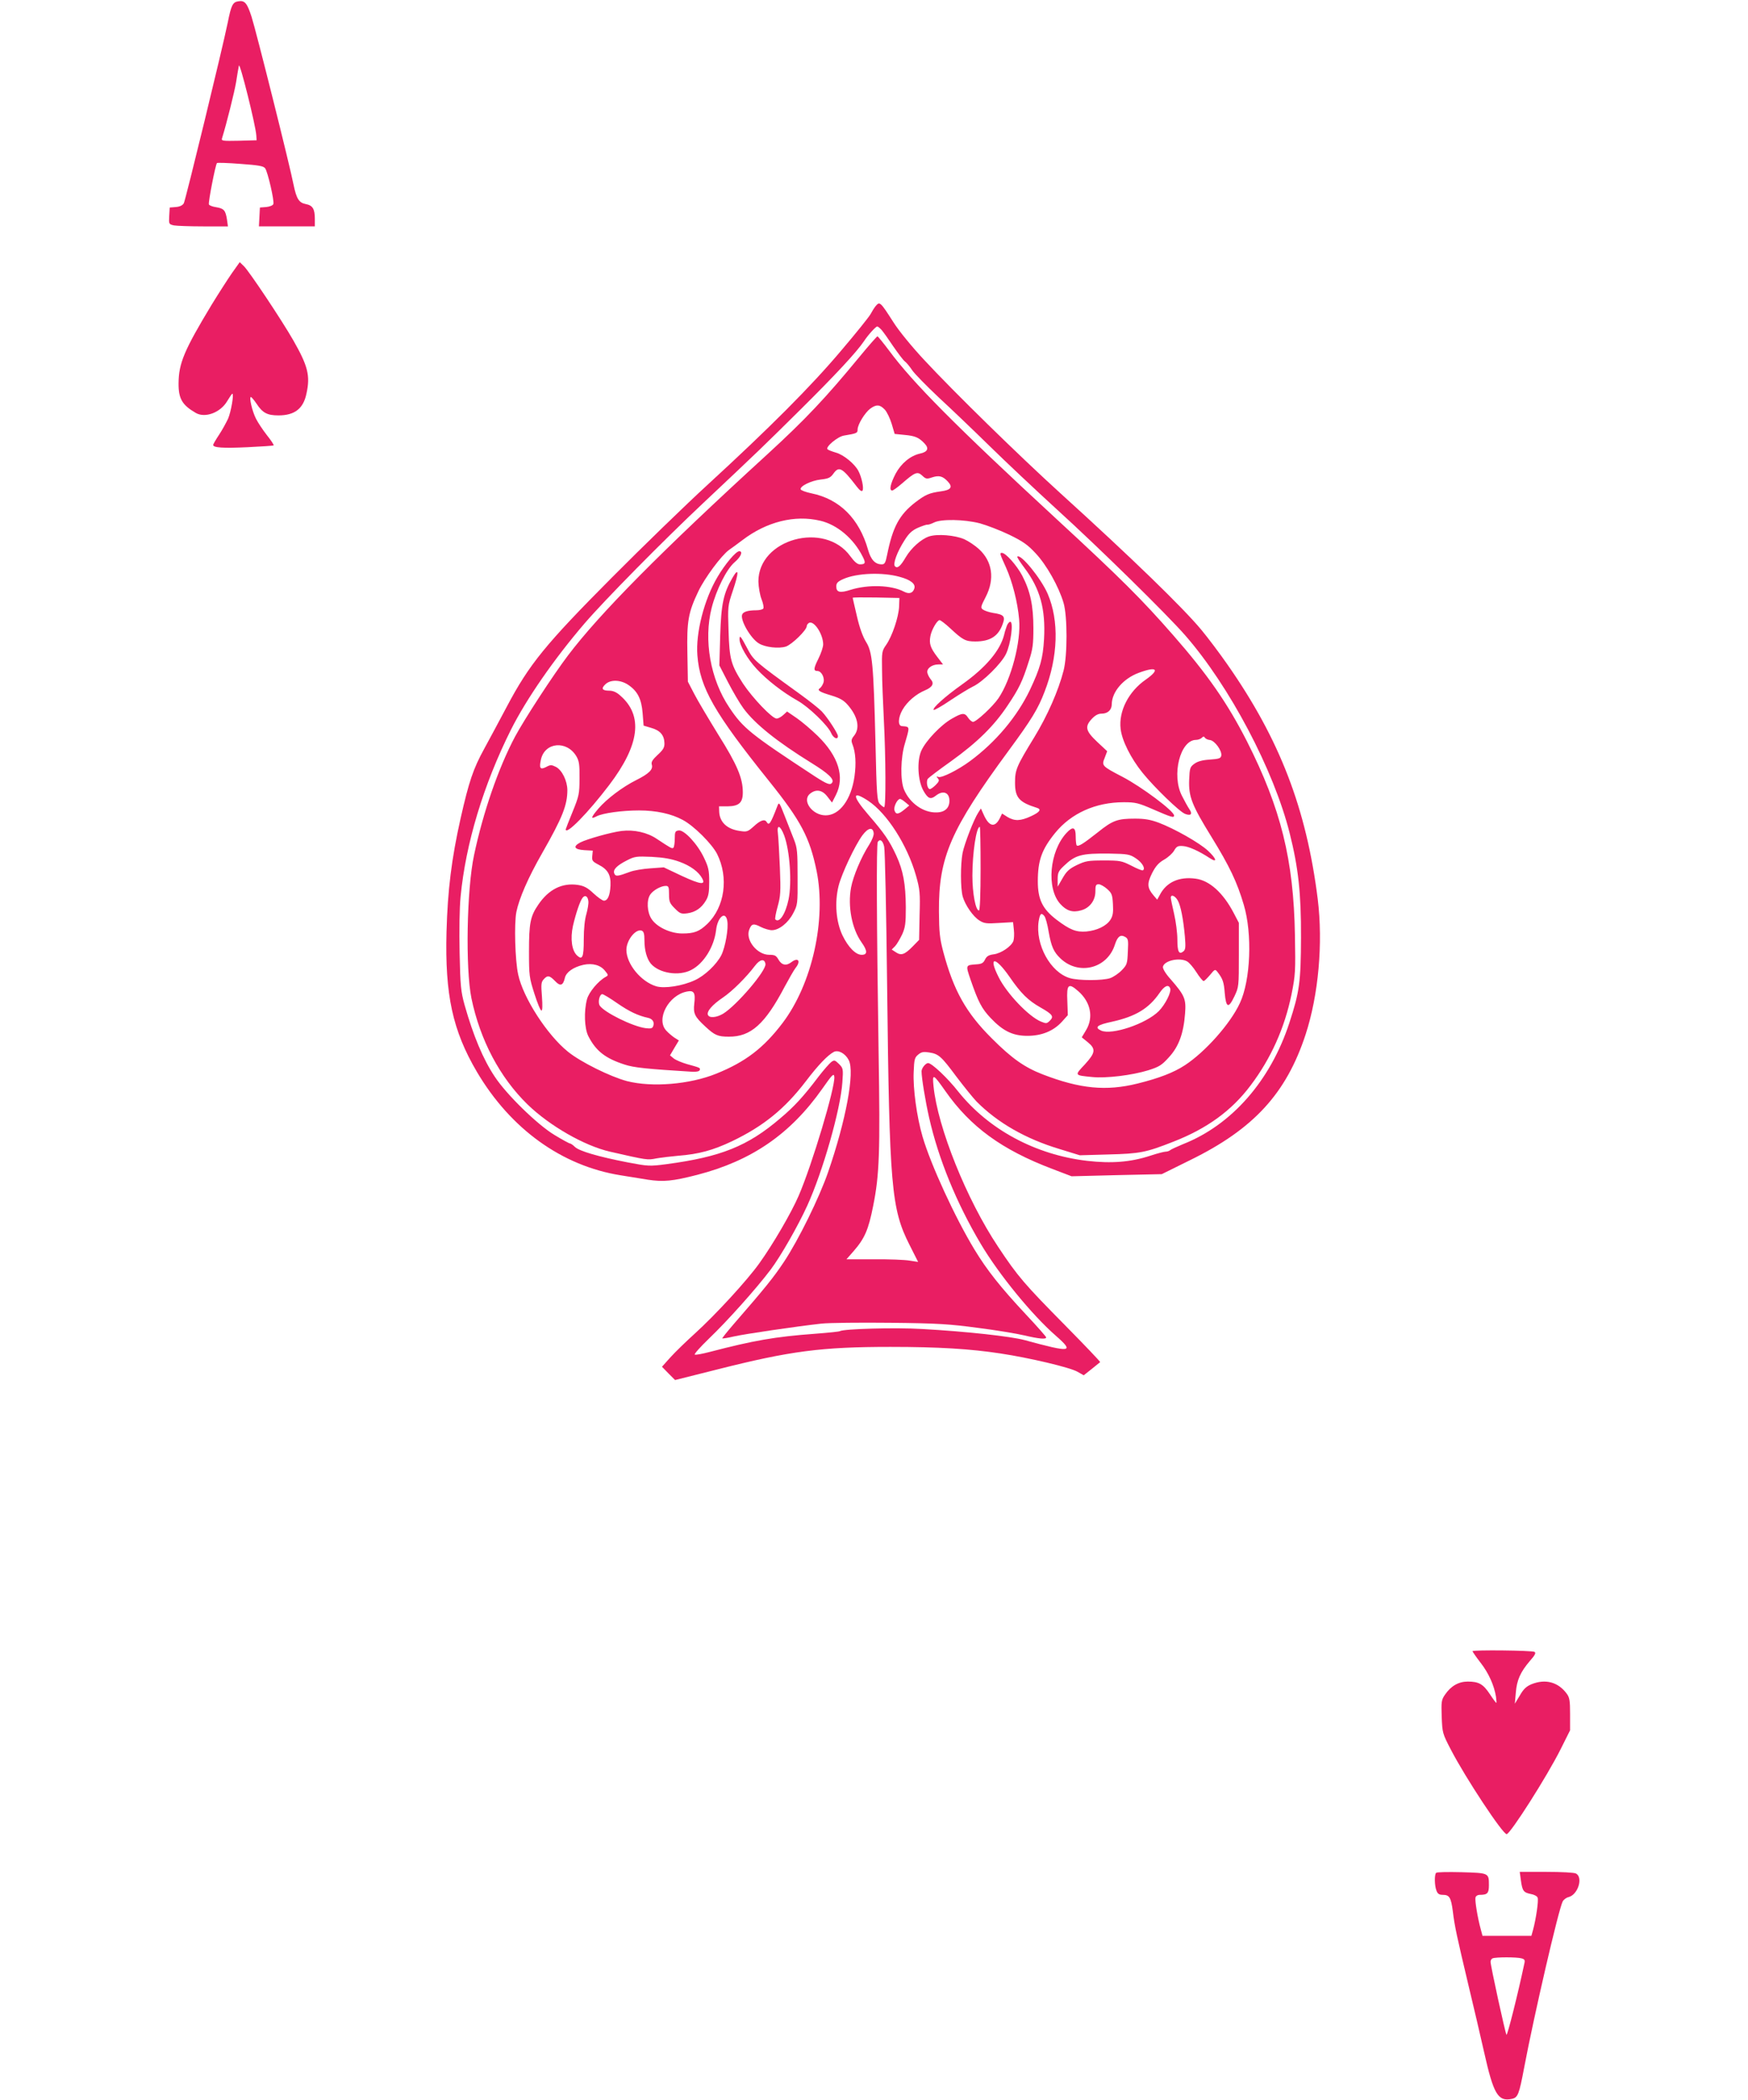
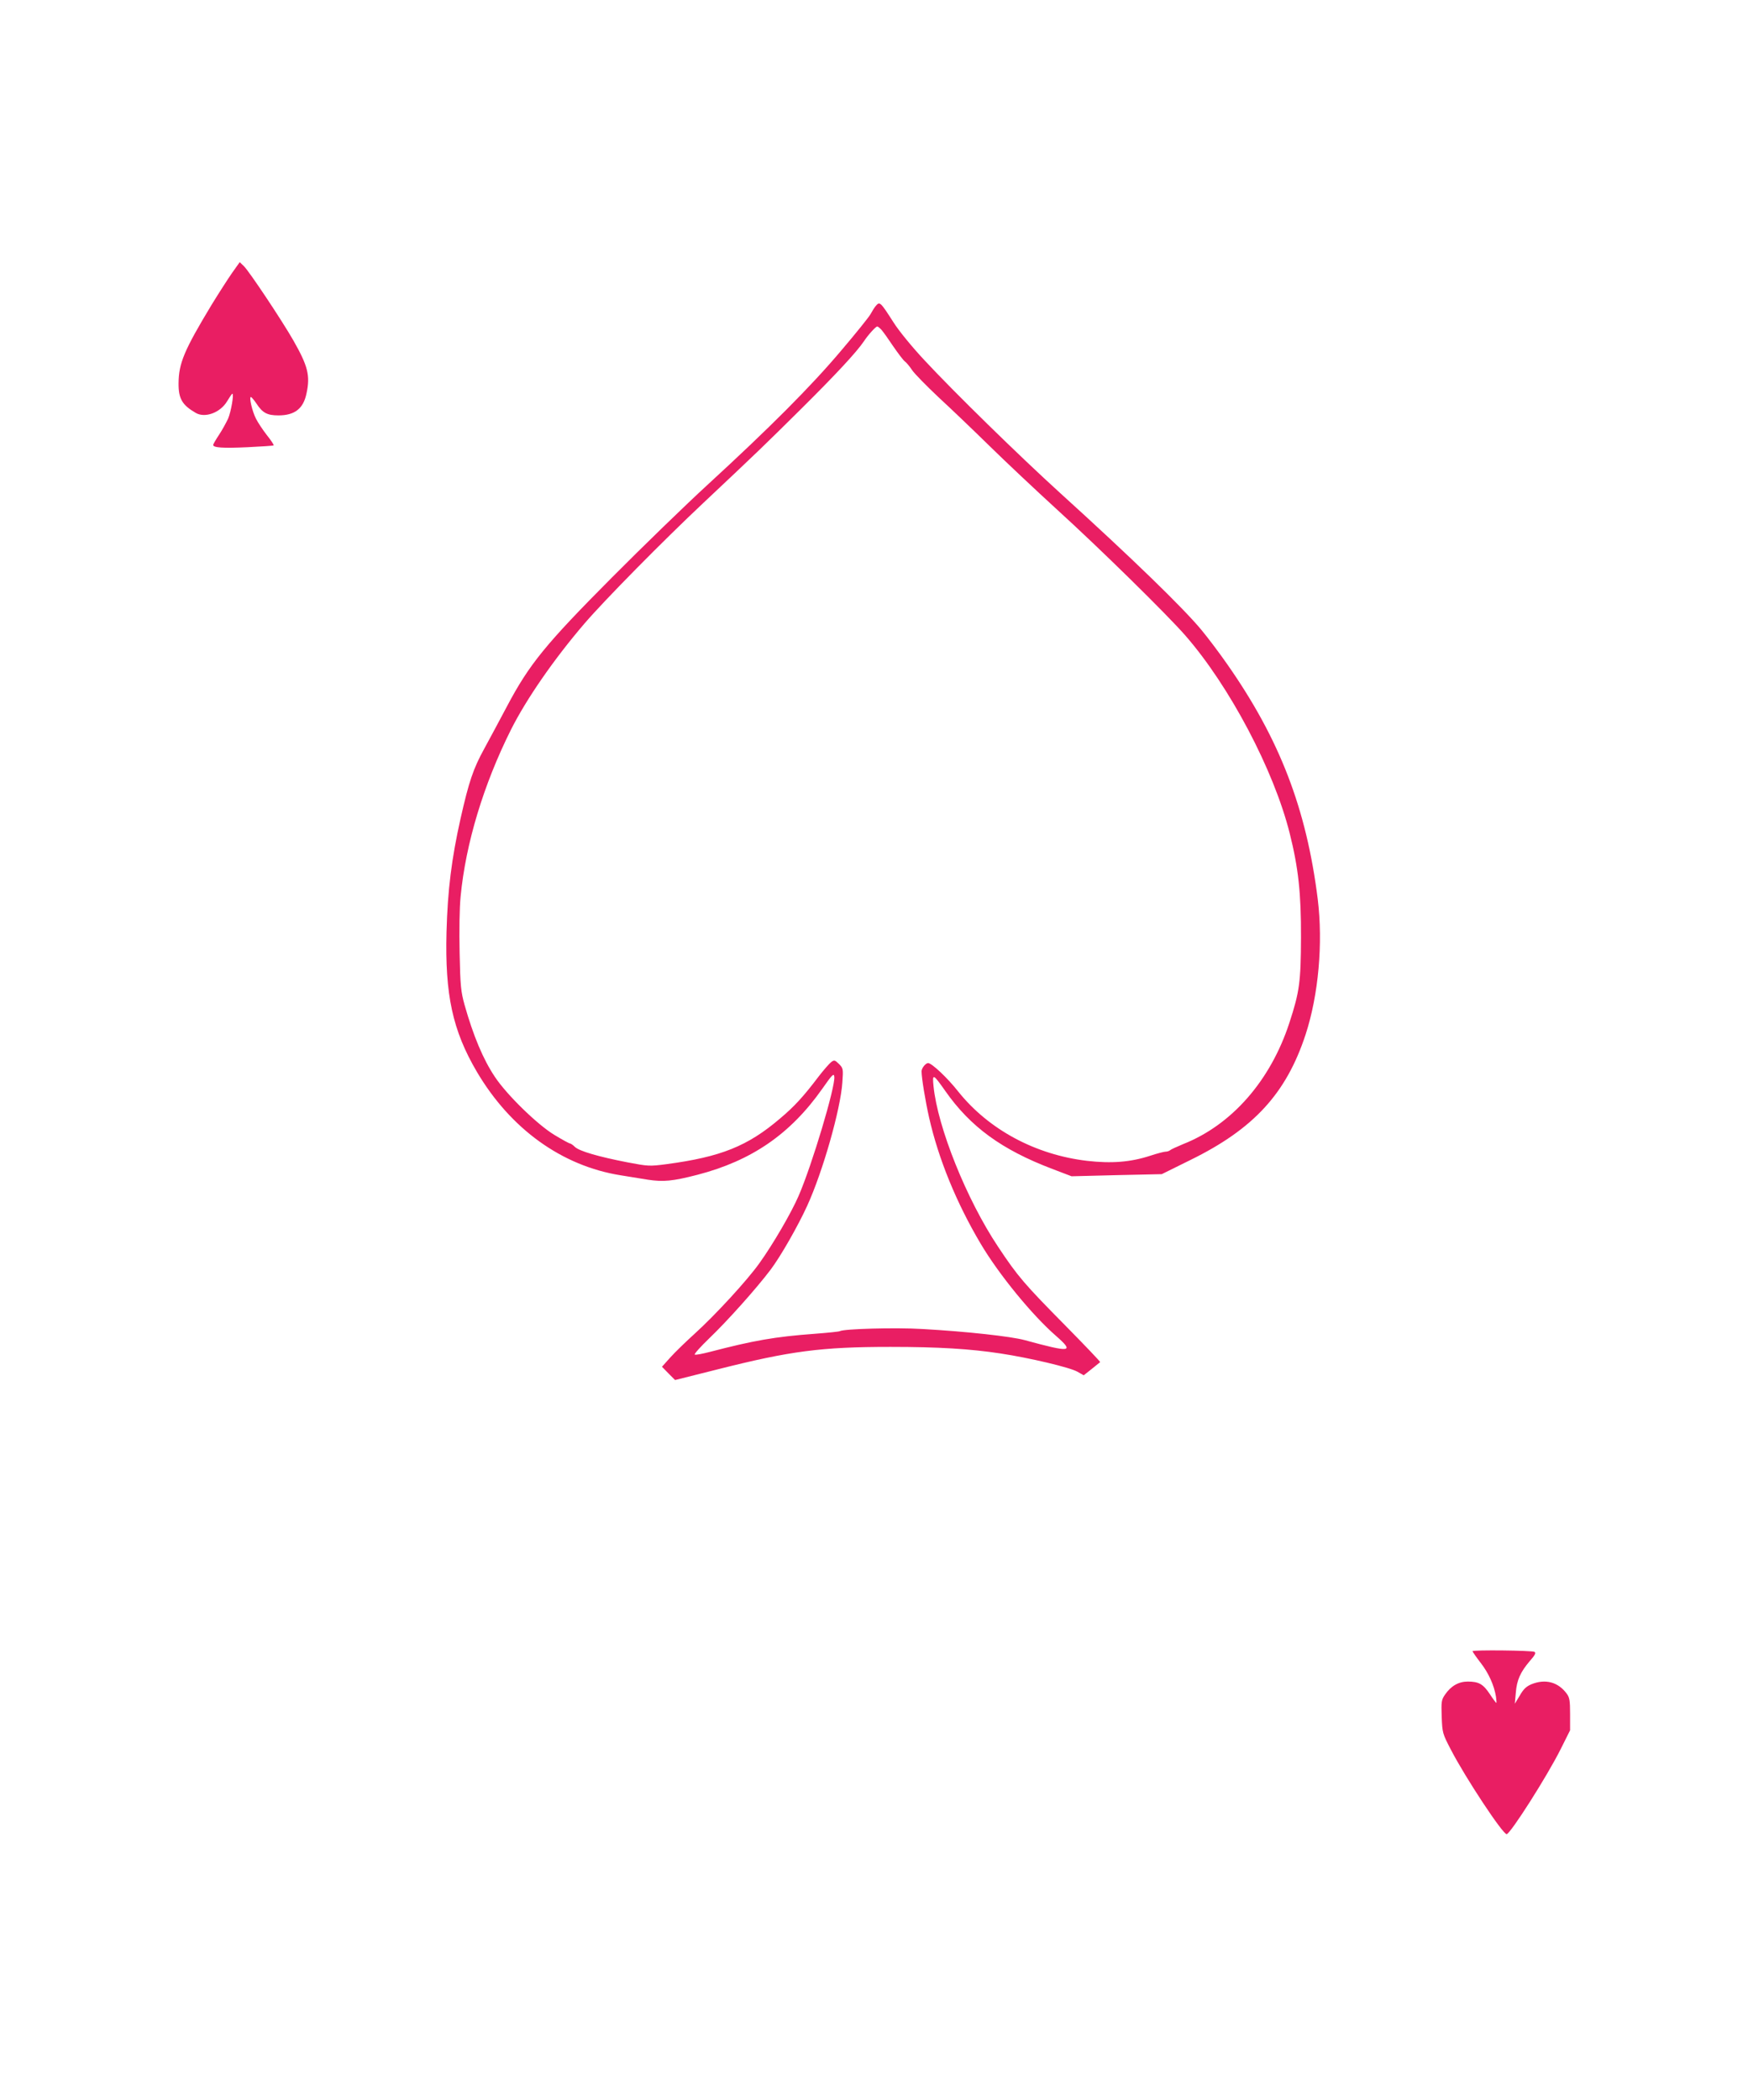
<svg xmlns="http://www.w3.org/2000/svg" version="1.0" width="1066pt" height="1280pt" viewBox="0 0 1066 1280" preserveAspectRatio="xMidYMid meet">
  <g transform="translate(0,1280) scale(0.1,-0.1)" fill="#e91e63" stroke="none">
-     <path d="M1453 12792 c-34 -5 -43 -24 -64 -129 -32 -157 -257 -1080 -268 -1102 -8 -13 -24 -21 -49 -23 l-37 -3 -3 -51 c-3 -50 -2 -51 29 -58 17 -3 98 -6 180 -6 l149 0 -6 43 c-9 55 -18 66 -66 74 -22 3 -42 11 -44 17 -5 12 40 243 49 252 3 3 67 1 143 -5 111 -8 141 -13 151 -27 16 -22 57 -200 50 -218 -3 -8 -22 -16 -44 -18 l-38 -3 -3 -57 -3 -58 171 0 170 0 0 46 c0 60 -13 82 -55 90 -42 8 -57 32 -75 119 -22 114 -229 940 -256 1023 -27 84 -42 101 -81 94z m110 -817 l2 -30 -108 -3 c-100 -2 -108 -1 -103 15 28 90 76 283 86 343 6 41 14 86 17 100 5 25 102 -363 106 -425z" />
    <path d="M1415 11136 c-25 -36 -81 -123 -124 -193 -168 -278 -201 -357 -202 -479 -1 -94 22 -133 105 -181 57 -33 150 2 191 71 15 25 29 46 32 46 11 0 -8 -110 -26 -152 -11 -23 -35 -68 -55 -98 -20 -30 -36 -58 -36 -62 0 -17 60 -21 209 -14 85 4 157 9 160 11 2 3 -16 31 -41 62 -25 32 -55 77 -67 101 -23 45 -43 132 -31 132 4 0 19 -18 34 -40 37 -57 66 -72 134 -72 99 0 152 41 171 133 24 109 9 168 -80 324 -69 121 -271 424 -302 453 l-25 24 -47 -66z" />
    <path d="M5339 10933 c-8 -10 -21 -31 -29 -46 -8 -16 -89 -117 -181 -225 -183 -217 -438 -472 -814 -817 -132 -121 -394 -375 -583 -565 -405 -407 -504 -528 -641 -787 -46 -87 -108 -202 -138 -257 -67 -122 -93 -199 -144 -424 -55 -245 -79 -437 -86 -692 -10 -384 37 -601 185 -853 206 -349 519 -574 877 -631 50 -8 125 -20 167 -27 93 -14 150 -9 301 30 331 86 567 248 762 525 61 87 70 96 73 73 7 -60 -136 -539 -218 -727 -44 -102 -155 -293 -239 -410 -74 -104 -267 -314 -395 -430 -52 -47 -118 -111 -147 -143 l-52 -58 40 -41 40 -40 259 65 c443 112 633 137 1054 137 295 0 487 -12 671 -40 179 -27 423 -85 469 -111 l39 -22 48 38 c26 21 50 40 52 42 3 2 -92 101 -210 221 -251 254 -292 301 -412 482 -193 289 -369 729 -394 979 -8 79 -3 77 71 -28 154 -220 345 -359 653 -476 l118 -45 275 7 275 6 176 87 c385 189 583 405 701 764 79 242 107 557 74 826 -69 551 -232 974 -551 1430 -48 69 -119 163 -158 210 -112 135 -423 437 -862 835 -250 227 -648 616 -828 810 -74 79 -156 179 -188 230 -82 128 -84 129 -110 98z m38 -145 c11 -13 43 -58 71 -100 29 -42 60 -83 69 -90 10 -7 31 -32 46 -55 16 -23 88 -96 160 -164 73 -67 213 -201 312 -298 99 -97 284 -271 410 -386 264 -240 670 -639 783 -768 270 -309 540 -820 637 -1206 53 -211 70 -366 69 -636 -1 -270 -9 -331 -71 -520 -115 -352 -351 -622 -648 -739 -38 -16 -74 -32 -79 -37 -6 -5 -18 -9 -28 -9 -9 0 -52 -11 -94 -25 -120 -39 -235 -48 -384 -31 -316 37 -601 191 -786 422 -66 84 -162 174 -184 174 -15 0 -40 -31 -40 -50 0 -40 23 -180 46 -282 57 -252 167 -521 315 -770 111 -187 313 -434 459 -561 114 -100 92 -103 -190 -26 -84 23 -356 53 -625 68 -163 10 -480 1 -503 -13 -4 -3 -73 -10 -152 -16 -245 -18 -374 -41 -643 -111 -43 -11 -83 -19 -90 -16 -6 2 33 46 87 98 112 107 288 304 375 419 62 82 168 268 224 391 95 208 203 587 214 751 6 83 5 87 -21 113 -24 23 -28 25 -46 12 -11 -8 -46 -48 -77 -88 -93 -123 -149 -184 -236 -257 -198 -169 -362 -234 -691 -278 -106 -14 -113 -13 -240 11 -175 34 -293 68 -320 94 -12 12 -26 21 -30 21 -5 0 -47 23 -95 52 -103 62 -291 245 -363 354 -72 107 -132 252 -185 439 -22 80 -26 115 -30 315 -3 138 -1 273 6 345 31 324 140 683 307 1017 94 187 262 430 449 648 123 143 477 502 725 735 336 316 372 351 593 570 216 214 341 349 385 414 27 41 73 91 82 91 4 0 16 -10 27 -22z" />
-     <path d="M5244 10628 c-210 -255 -332 -384 -562 -595 -649 -593 -1025 -973 -1218 -1228 -93 -123 -266 -389 -323 -495 -102 -192 -195 -462 -250 -722 -45 -211 -53 -691 -16 -873 53 -255 173 -482 342 -647 134 -130 346 -252 503 -288 228 -52 228 -52 283 -41 28 5 88 12 132 16 127 10 212 33 330 89 191 92 320 196 450 366 73 96 133 159 170 178 27 14 70 -9 91 -50 38 -73 -17 -367 -126 -683 -54 -156 -180 -412 -268 -545 -64 -96 -111 -155 -311 -385 -38 -44 -68 -82 -66 -83 2 -2 34 3 72 12 68 15 372 60 533 78 47 5 236 7 420 5 290 -3 362 -8 534 -31 110 -14 237 -35 283 -46 89 -21 133 -25 133 -12 0 4 -54 66 -121 137 -159 170 -240 273 -316 398 -119 196 -267 518 -317 689 -35 120 -59 294 -54 395 3 76 6 87 28 105 19 16 33 18 65 13 59 -9 74 -22 167 -147 47 -62 102 -130 123 -152 128 -129 299 -228 510 -291 l120 -37 175 5 c193 5 228 12 396 78 205 80 355 189 470 342 125 165 208 351 250 555 24 120 25 140 21 362 -8 459 -85 771 -293 1182 -119 233 -239 406 -451 648 -189 216 -316 343 -713 709 -614 567 -874 829 -1018 1024 -36 48 -68 87 -71 87 -3 0 -52 -55 -107 -122z m152 -325 c13 -14 32 -54 42 -87 l18 -61 60 -6 c66 -6 88 -16 123 -53 28 -30 18 -51 -29 -61 -58 -13 -114 -59 -148 -122 -32 -62 -41 -103 -21 -103 6 0 33 20 61 44 78 68 93 74 122 47 22 -21 28 -22 60 -11 43 14 65 8 96 -25 32 -34 20 -52 -42 -60 -72 -10 -94 -20 -156 -67 -98 -76 -138 -151 -172 -320 -10 -50 -15 -58 -33 -58 -40 0 -66 28 -83 88 -54 191 -174 310 -346 345 -34 7 -63 18 -65 24 -7 19 65 54 122 60 46 5 59 11 76 34 35 50 54 40 143 -76 19 -25 31 -33 36 -25 9 14 -5 81 -25 119 -22 43 -90 99 -137 112 -24 7 -47 16 -51 20 -16 13 61 78 100 84 78 13 83 15 83 37 0 30 44 102 77 127 37 27 59 26 89 -6z m-394 -677 c103 -24 203 -108 258 -217 21 -40 18 -49 -16 -49 -15 0 -33 15 -58 49 -156 217 -562 106 -561 -154 1 -34 9 -81 19 -107 10 -25 15 -51 11 -57 -3 -6 -23 -11 -43 -11 -50 0 -80 -9 -86 -26 -13 -34 52 -146 102 -176 39 -24 122 -33 165 -19 37 13 127 100 127 125 0 7 7 16 15 20 32 12 85 -72 85 -132 0 -16 -13 -55 -29 -87 -30 -60 -31 -75 -6 -75 25 0 47 -44 36 -73 -5 -14 -15 -28 -21 -32 -19 -12 -2 -23 69 -44 53 -16 77 -30 101 -58 61 -70 76 -140 39 -187 -18 -22 -19 -31 -10 -54 19 -49 23 -116 12 -195 -20 -141 -91 -237 -176 -237 -81 0 -147 90 -95 132 37 30 75 23 106 -18 l28 -36 24 47 c55 109 15 236 -111 359 -40 39 -99 89 -130 110 l-57 39 -23 -21 c-13 -12 -31 -22 -41 -22 -27 0 -146 125 -204 212 -74 115 -84 149 -89 323 -5 148 -5 152 26 244 38 112 37 146 -1 81 -56 -96 -70 -160 -76 -356 l-5 -180 53 -103 c29 -56 71 -128 94 -159 70 -95 205 -203 415 -333 102 -63 139 -98 126 -119 -11 -18 -30 -11 -106 38 -392 257 -437 293 -521 419 -116 172 -158 412 -108 608 29 112 91 236 140 278 38 32 53 67 28 67 -20 0 -87 -79 -133 -158 -81 -137 -133 -340 -122 -477 15 -197 103 -350 437 -766 195 -243 248 -344 290 -548 60 -297 -27 -688 -207 -926 -116 -153 -227 -238 -406 -310 -161 -65 -390 -84 -543 -45 -102 27 -282 116 -360 179 -128 103 -274 330 -304 471 -19 87 -25 310 -11 381 17 83 71 208 158 360 124 217 153 292 153 384 -1 56 -32 120 -69 140 -28 14 -34 14 -60 0 -37 -19 -44 -8 -32 46 24 106 158 117 216 19 17 -29 20 -52 19 -135 0 -94 -3 -107 -42 -203 -23 -56 -42 -105 -42 -107 0 -39 137 101 266 271 185 244 207 421 68 543 -24 22 -45 31 -69 31 -43 0 -51 13 -23 39 31 30 93 28 140 -4 56 -38 80 -85 87 -172 l6 -76 47 -14 c54 -15 79 -45 80 -93 1 -26 -8 -41 -41 -71 -32 -30 -41 -44 -36 -60 9 -29 -17 -55 -95 -94 -84 -42 -179 -114 -230 -173 -47 -55 -50 -68 -12 -48 38 20 156 36 259 36 105 0 197 -20 267 -58 68 -36 177 -145 209 -207 72 -144 47 -324 -60 -427 -48 -46 -79 -58 -152 -58 -72 0 -156 39 -188 89 -27 41 -31 115 -7 149 18 26 65 52 94 52 17 0 20 -6 20 -51 0 -45 4 -55 35 -86 32 -32 39 -35 77 -30 49 7 86 32 113 78 16 26 20 52 20 114 0 69 -4 89 -32 147 -39 83 -121 171 -154 166 -21 -3 -24 -8 -24 -50 0 -26 -4 -50 -8 -55 -8 -8 -16 -3 -102 54 -58 39 -138 57 -214 48 -65 -8 -210 -49 -252 -70 -47 -25 -37 -43 24 -47 l52 -3 -3 -32 c-3 -29 1 -34 37 -53 57 -29 77 -62 74 -128 -3 -61 -17 -92 -40 -92 -9 0 -37 20 -63 44 -37 35 -58 46 -96 52 -96 14 -178 -27 -241 -120 -49 -71 -57 -113 -57 -286 0 -147 2 -160 33 -257 18 -57 37 -103 43 -103 6 0 7 30 3 85 -6 74 -5 88 10 105 24 27 36 25 70 -10 32 -34 49 -28 60 20 8 34 51 65 113 79 56 12 105 -2 132 -37 21 -26 21 -27 3 -37 -45 -25 -101 -92 -113 -135 -20 -74 -16 -179 8 -226 46 -90 103 -135 221 -173 57 -19 138 -27 415 -44 24 -1 41 3 43 10 5 14 5 14 -78 37 -31 9 -67 24 -80 34 l-23 19 27 46 27 45 -27 17 c-15 10 -37 29 -50 43 -64 69 13 216 126 238 43 9 53 -7 45 -73 -7 -61 2 -80 67 -140 58 -54 77 -62 144 -62 134 -1 221 77 341 306 26 48 55 99 65 112 35 43 17 68 -25 36 -31 -24 -59 -18 -78 15 -15 26 -23 30 -57 30 -74 0 -146 90 -122 153 14 37 26 40 70 17 22 -11 53 -20 68 -20 44 0 100 45 130 103 27 51 28 56 27 222 0 151 -2 176 -21 225 -12 30 -38 96 -57 145 -32 82 -35 88 -44 65 -43 -112 -52 -125 -67 -100 -12 19 -38 10 -77 -26 -38 -34 -43 -36 -87 -29 -77 11 -122 53 -125 117 l-1 33 52 0 c70 1 93 22 93 85 0 87 -34 168 -149 351 -59 96 -126 208 -147 249 l-39 75 -3 172 c-4 197 5 249 67 379 39 82 141 219 187 252 14 9 51 37 82 60 147 112 319 155 474 118z m974 -16 c43 -12 124 -43 180 -70 82 -40 111 -60 160 -113 66 -70 141 -203 170 -302 24 -81 24 -322 0 -413 -31 -121 -98 -274 -178 -405 -109 -178 -118 -199 -118 -278 0 -90 24 -119 133 -153 30 -9 19 -26 -35 -51 -65 -30 -100 -31 -144 -5 l-33 21 -13 -27 c-30 -61 -66 -54 -99 20 l-17 38 -16 -25 c-27 -41 -85 -191 -96 -247 -13 -70 -13 -215 1 -265 15 -52 63 -122 102 -146 28 -18 44 -20 118 -15 l87 5 5 -47 c3 -25 1 -56 -3 -68 -13 -33 -74 -75 -120 -81 -31 -4 -43 -12 -53 -32 -10 -21 -20 -27 -52 -29 -67 -5 -67 -3 -36 -94 47 -136 68 -176 123 -234 74 -78 134 -108 223 -108 87 0 159 29 211 86 l36 40 -3 86 c-5 103 7 113 67 60 75 -66 94 -158 48 -236 l-27 -45 37 -30 c50 -41 47 -64 -19 -136 -63 -67 -64 -65 45 -76 85 -9 245 11 342 41 67 21 83 31 127 80 60 65 89 146 98 266 7 89 -2 110 -88 209 -31 34 -49 65 -47 76 7 37 100 59 147 33 12 -6 38 -36 57 -66 19 -30 39 -54 44 -54 5 0 22 17 39 37 30 36 31 37 46 18 32 -41 39 -62 44 -129 8 -90 23 -95 59 -19 27 57 27 61 27 253 l0 195 -32 61 c-64 122 -147 197 -231 208 -101 14 -179 -21 -219 -99 l-16 -29 -23 27 c-38 45 -40 71 -8 135 22 43 40 63 73 82 25 14 52 39 61 55 15 26 23 30 53 28 36 -2 100 -31 165 -74 48 -31 41 -3 -12 46 -52 48 -202 133 -299 170 -51 19 -86 25 -145 25 -107 0 -136 -10 -228 -84 -90 -71 -118 -88 -128 -79 -3 3 -6 28 -6 55 0 57 -17 63 -56 21 -104 -112 -124 -338 -38 -433 38 -42 75 -54 127 -39 52 14 87 60 87 115 0 37 3 44 20 44 11 0 34 -13 52 -29 28 -25 32 -35 35 -92 3 -50 0 -71 -15 -95 -24 -38 -82 -66 -147 -72 -62 -5 -100 10 -182 72 -85 65 -114 123 -114 234 0 127 24 194 105 294 98 121 248 188 419 188 72 0 89 -4 183 -45 106 -46 124 -52 124 -36 0 27 -198 175 -315 236 -125 65 -128 68 -108 116 l15 40 -61 57 c-71 67 -77 93 -32 141 20 21 38 31 59 31 38 0 62 23 62 58 1 75 70 156 165 191 110 41 131 21 43 -41 -106 -73 -167 -194 -154 -301 8 -71 62 -179 134 -268 73 -90 225 -237 259 -250 36 -14 47 -1 26 29 -10 15 -30 51 -45 81 -65 126 -11 341 86 341 12 0 28 6 34 12 10 10 15 10 20 1 4 -6 18 -13 32 -14 29 -5 72 -64 68 -94 -3 -17 -12 -21 -70 -25 -46 -3 -75 -11 -95 -26 -26 -19 -28 -27 -31 -97 -4 -103 16 -154 137 -350 109 -177 155 -273 196 -412 53 -177 42 -460 -24 -600 -58 -125 -211 -297 -335 -378 -67 -44 -156 -79 -290 -112 -190 -47 -349 -32 -577 56 -111 43 -188 97 -310 219 -158 157 -234 293 -297 530 -21 80 -25 118 -26 245 -2 330 71 498 424 978 140 190 180 255 220 360 83 213 90 433 19 598 -41 94 -165 246 -185 226 -3 -3 17 -33 43 -68 96 -127 130 -251 120 -434 -7 -119 -23 -176 -86 -310 -78 -163 -208 -318 -365 -434 -73 -54 -173 -104 -193 -97 -13 5 -14 4 -4 -8 11 -12 8 -20 -13 -41 -14 -14 -30 -25 -35 -25 -16 0 -25 48 -12 64 6 7 69 55 141 106 160 115 262 215 345 340 70 104 91 148 130 272 23 70 27 101 27 198 0 139 -19 227 -68 321 -34 64 -101 139 -124 139 -15 0 -13 -5 25 -89 39 -87 71 -212 80 -316 13 -134 -49 -368 -126 -481 -34 -50 -135 -144 -155 -144 -7 0 -21 11 -30 25 -21 32 -35 31 -98 -5 -68 -38 -161 -136 -188 -197 -27 -62 -21 -181 13 -242 28 -50 44 -56 76 -31 44 35 83 20 83 -31 0 -45 -29 -71 -80 -71 -79 -2 -161 56 -196 137 -25 57 -22 199 5 285 11 36 21 73 21 83 0 16 -5 19 -40 21 -26 2 -23 53 4 100 29 50 83 96 139 119 44 19 55 41 34 65 -8 9 -18 27 -21 39 -8 26 25 53 67 53 l28 0 -36 47 c-41 54 -50 80 -41 126 7 38 41 97 56 97 6 0 35 -22 63 -48 78 -73 95 -82 155 -82 90 0 141 32 167 107 17 46 7 57 -59 67 -24 4 -51 13 -61 20 -16 11 -15 17 16 77 57 110 41 218 -42 293 -23 21 -62 47 -88 59 -57 25 -165 34 -216 17 -47 -16 -108 -70 -141 -126 -32 -55 -51 -71 -66 -56 -14 14 12 87 59 160 25 40 45 59 81 75 26 11 52 20 58 19 6 -1 24 5 40 13 43 22 183 20 280 -5z m-490 -326 c67 -18 99 -43 90 -71 -9 -29 -32 -36 -64 -19 -77 40 -217 44 -324 11 -65 -21 -88 -16 -88 20 0 21 8 30 44 46 82 36 238 42 342 13z m-3 -182 c-3 -64 -42 -180 -79 -233 -26 -37 -27 -44 -25 -154 0 -63 6 -199 11 -302 12 -231 13 -533 2 -533 -5 0 -17 9 -27 20 -16 18 -19 54 -26 372 -12 482 -19 555 -58 616 -19 31 -39 85 -55 155 -14 60 -26 111 -26 113 0 3 64 3 143 2 l142 -3 -2 -53z m-189 -1183 c116 -77 239 -270 292 -456 24 -85 26 -106 22 -242 l-3 -150 -39 -40 c-49 -50 -70 -57 -102 -36 l-26 17 21 21 c11 12 30 45 43 72 19 43 22 67 22 165 -1 142 -16 224 -59 317 -41 88 -71 133 -169 246 -101 117 -101 151 -2 86z m227 -9 l24 -20 -30 -25 c-37 -30 -52 -31 -60 -5 -7 21 17 70 34 70 5 0 19 -9 32 -20z m-739 -202 c35 -94 48 -288 27 -390 -19 -91 -57 -147 -81 -122 -3 3 3 38 14 77 18 65 20 89 14 237 -4 91 -9 185 -12 209 -8 58 14 52 38 -11z m1198 -203 c0 -156 -4 -255 -10 -255 -20 0 -40 104 -40 212 0 139 24 298 45 298 3 0 5 -115 5 -255z m-652 217 c2 -13 -10 -43 -27 -70 -50 -78 -98 -193 -111 -262 -21 -115 5 -251 64 -334 37 -52 37 -76 1 -76 -37 0 -82 46 -117 118 -40 84 -49 201 -24 302 19 75 99 245 145 308 35 47 64 53 69 14z m64 -83 c5 -19 13 -401 18 -849 14 -1225 25 -1358 137 -1579 l52 -103 -52 8 c-29 5 -127 9 -219 8 l-166 0 43 49 c68 78 91 130 120 277 38 189 43 326 33 935 -12 789 -14 1268 -5 1283 14 21 31 8 39 -29z m1535 -71 c38 -25 60 -62 43 -73 -4 -3 -36 10 -70 28 -60 30 -69 32 -169 32 -96 0 -111 -3 -164 -28 -47 -23 -63 -38 -87 -80 l-30 -52 0 45 c0 40 5 51 38 82 70 67 107 77 278 75 112 -2 123 -4 161 -29z m-2783 -21 c66 -24 117 -61 138 -101 23 -42 -9 -38 -122 14 l-112 53 -82 -6 c-44 -3 -101 -12 -126 -22 -73 -27 -86 -29 -94 -9 -9 23 15 48 78 80 47 24 58 25 151 21 73 -4 119 -12 169 -30z m-556 -240 c2 -14 -4 -49 -12 -78 -10 -33 -16 -91 -16 -155 0 -108 -8 -128 -40 -99 -33 30 -43 102 -26 181 18 77 43 152 59 172 15 19 32 9 35 -21z m3594 5 c18 -31 34 -111 44 -222 5 -62 4 -78 -9 -89 -27 -22 -37 -3 -37 72 0 40 -9 110 -20 157 -11 47 -20 91 -20 98 0 22 25 13 42 -16z m-813 -96 c7 -8 19 -51 26 -95 16 -91 31 -124 72 -163 111 -106 286 -62 332 84 16 49 33 63 61 48 20 -11 22 -18 18 -90 -3 -74 -5 -81 -37 -114 -19 -20 -51 -41 -70 -48 -46 -16 -194 -16 -247 0 -118 35 -211 204 -190 346 8 48 16 55 35 32z m-1934 -28 c9 -45 -12 -162 -36 -210 -29 -57 -102 -126 -162 -153 -75 -35 -185 -52 -235 -37 -93 28 -182 136 -182 222 0 59 57 131 94 117 12 -5 16 -20 16 -60 0 -60 15 -112 39 -141 51 -59 172 -78 247 -38 76 39 139 141 151 243 9 79 57 119 68 57z m233 -264 c6 -40 -175 -252 -258 -303 -40 -24 -85 -28 -93 -7 -8 21 26 61 91 105 58 39 144 125 196 194 31 41 59 45 64 11z m1489 -79 c69 -100 112 -143 190 -187 72 -41 81 -54 56 -79 -19 -19 -23 -19 -55 -6 -75 31 -209 172 -258 271 -65 128 -22 129 67 1z m979 -69 c9 -23 -30 -99 -69 -139 -78 -78 -287 -148 -352 -119 -43 20 -24 35 66 54 145 32 225 81 290 175 30 44 55 55 65 29z m-3372 -91 c74 -51 127 -76 187 -89 29 -6 42 -27 32 -52 -5 -13 -15 -15 -47 -11 -80 11 -253 97 -279 138 -12 20 -1 69 16 69 7 0 48 -25 91 -55z" />
-     <path d="M4510 8903 c0 -37 49 -121 104 -180 63 -68 159 -143 250 -194 68 -38 186 -152 205 -198 13 -30 41 -43 41 -18 0 16 -63 113 -98 150 -15 16 -74 63 -132 105 -282 204 -284 206 -324 282 -39 73 -46 82 -46 53z" />
-     <path d="M6140 8985 c-5 -14 -13 -38 -16 -53 -24 -97 -112 -201 -257 -304 -103 -73 -183 -145 -173 -155 3 -4 50 23 103 59 54 36 115 73 136 83 60 28 173 139 202 199 29 60 47 196 26 196 -6 0 -16 -11 -21 -25z" />
    <path d="M8980 2735 c0 -3 22 -35 49 -70 50 -64 83 -139 94 -207 3 -21 4 -38 2 -38 -2 0 -20 24 -39 53 -41 62 -68 77 -135 77 -56 0 -103 -27 -139 -80 -22 -32 -23 -43 -20 -135 4 -98 5 -102 56 -200 89 -172 316 -515 340 -515 22 0 247 353 330 519 l57 114 0 98 c0 83 -3 102 -21 126 -52 70 -129 91 -214 57 -31 -13 -49 -29 -71 -68 l-31 -51 6 67 c6 77 28 126 86 194 32 36 38 49 28 55 -14 9 -378 13 -378 4z" />
-     <path d="M8758 1384 c-11 -11 -10 -78 2 -108 7 -20 17 -26 39 -26 40 0 50 -16 61 -101 11 -92 25 -154 95 -449 31 -129 74 -312 95 -406 58 -259 85 -305 169 -288 38 8 45 27 76 191 59 313 210 966 235 1013 6 11 22 23 35 26 58 14 91 120 46 144 -11 6 -89 10 -181 10 l-162 0 7 -52 c9 -64 16 -74 61 -83 19 -3 38 -13 41 -22 7 -17 -10 -131 -28 -197 l-10 -36 -149 0 -149 0 -11 41 c-19 69 -36 173 -32 192 2 10 13 17 27 17 46 0 55 10 55 59 0 75 0 74 -167 79 -81 2 -151 1 -155 -4z m520 -521 c20 -5 23 -11 18 -32 -40 -189 -104 -442 -109 -434 -8 13 -97 421 -97 445 0 9 6 19 13 21 18 8 148 8 175 0z" />
  </g>
</svg>